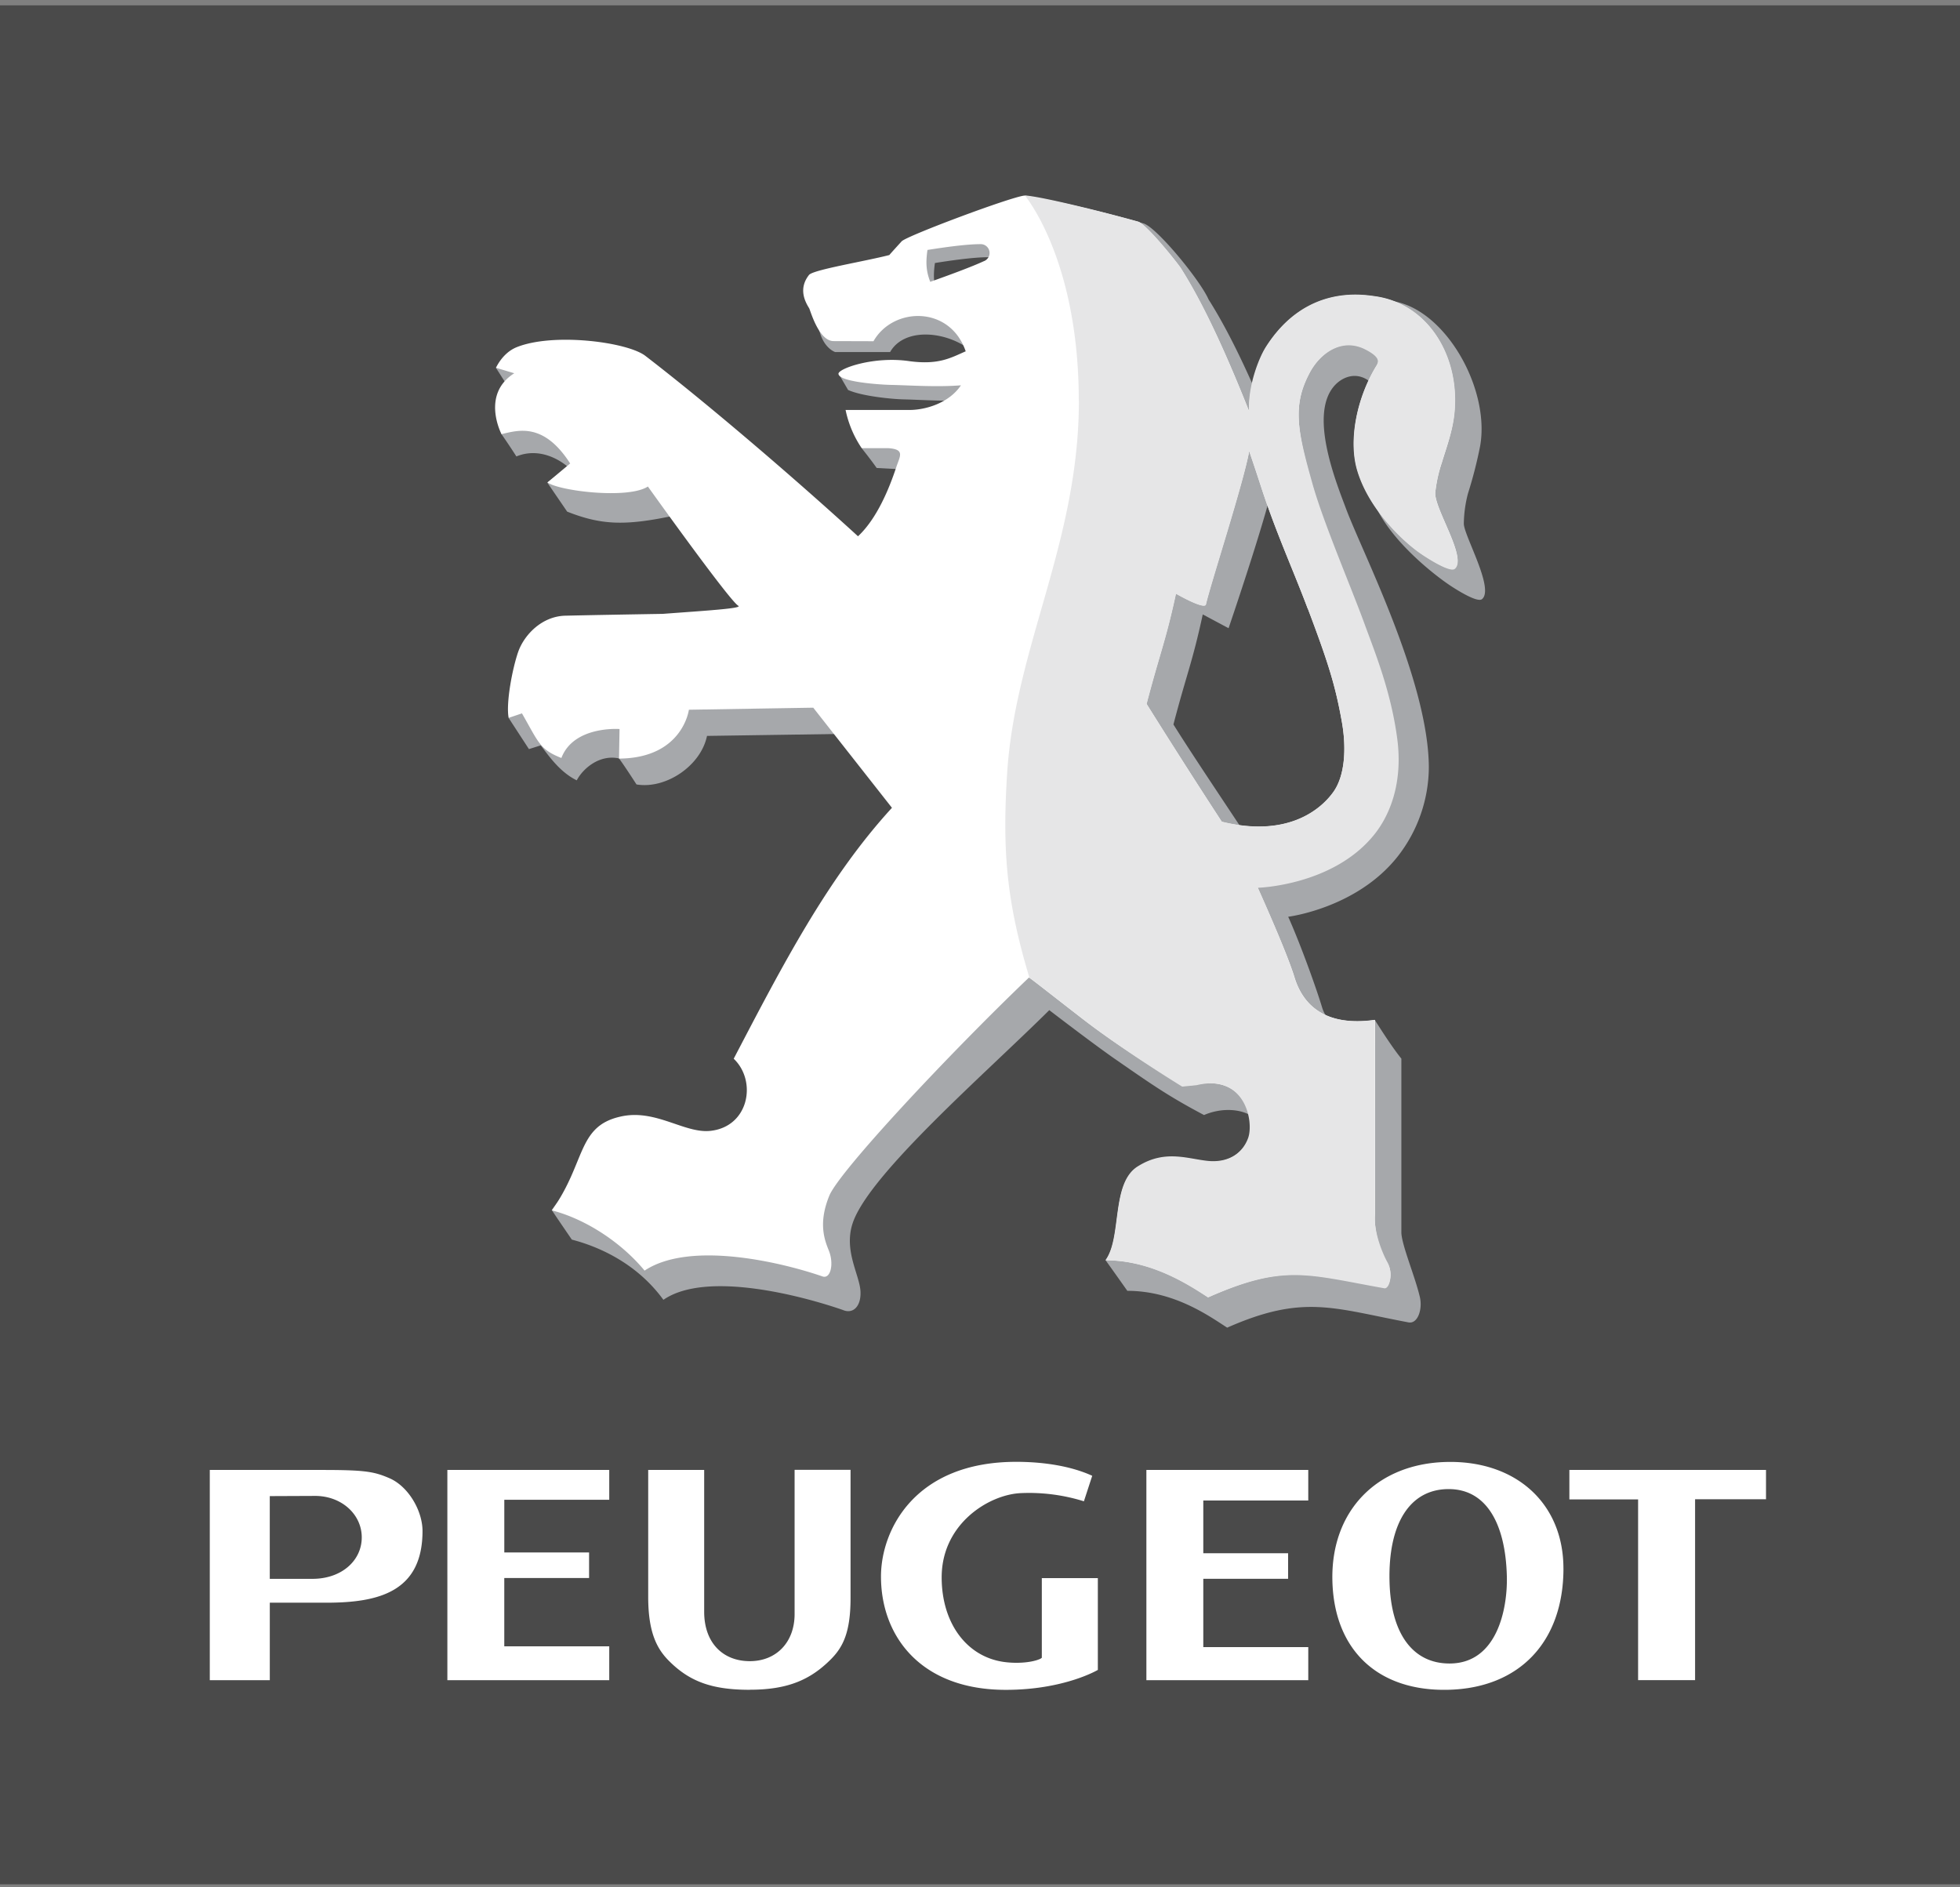
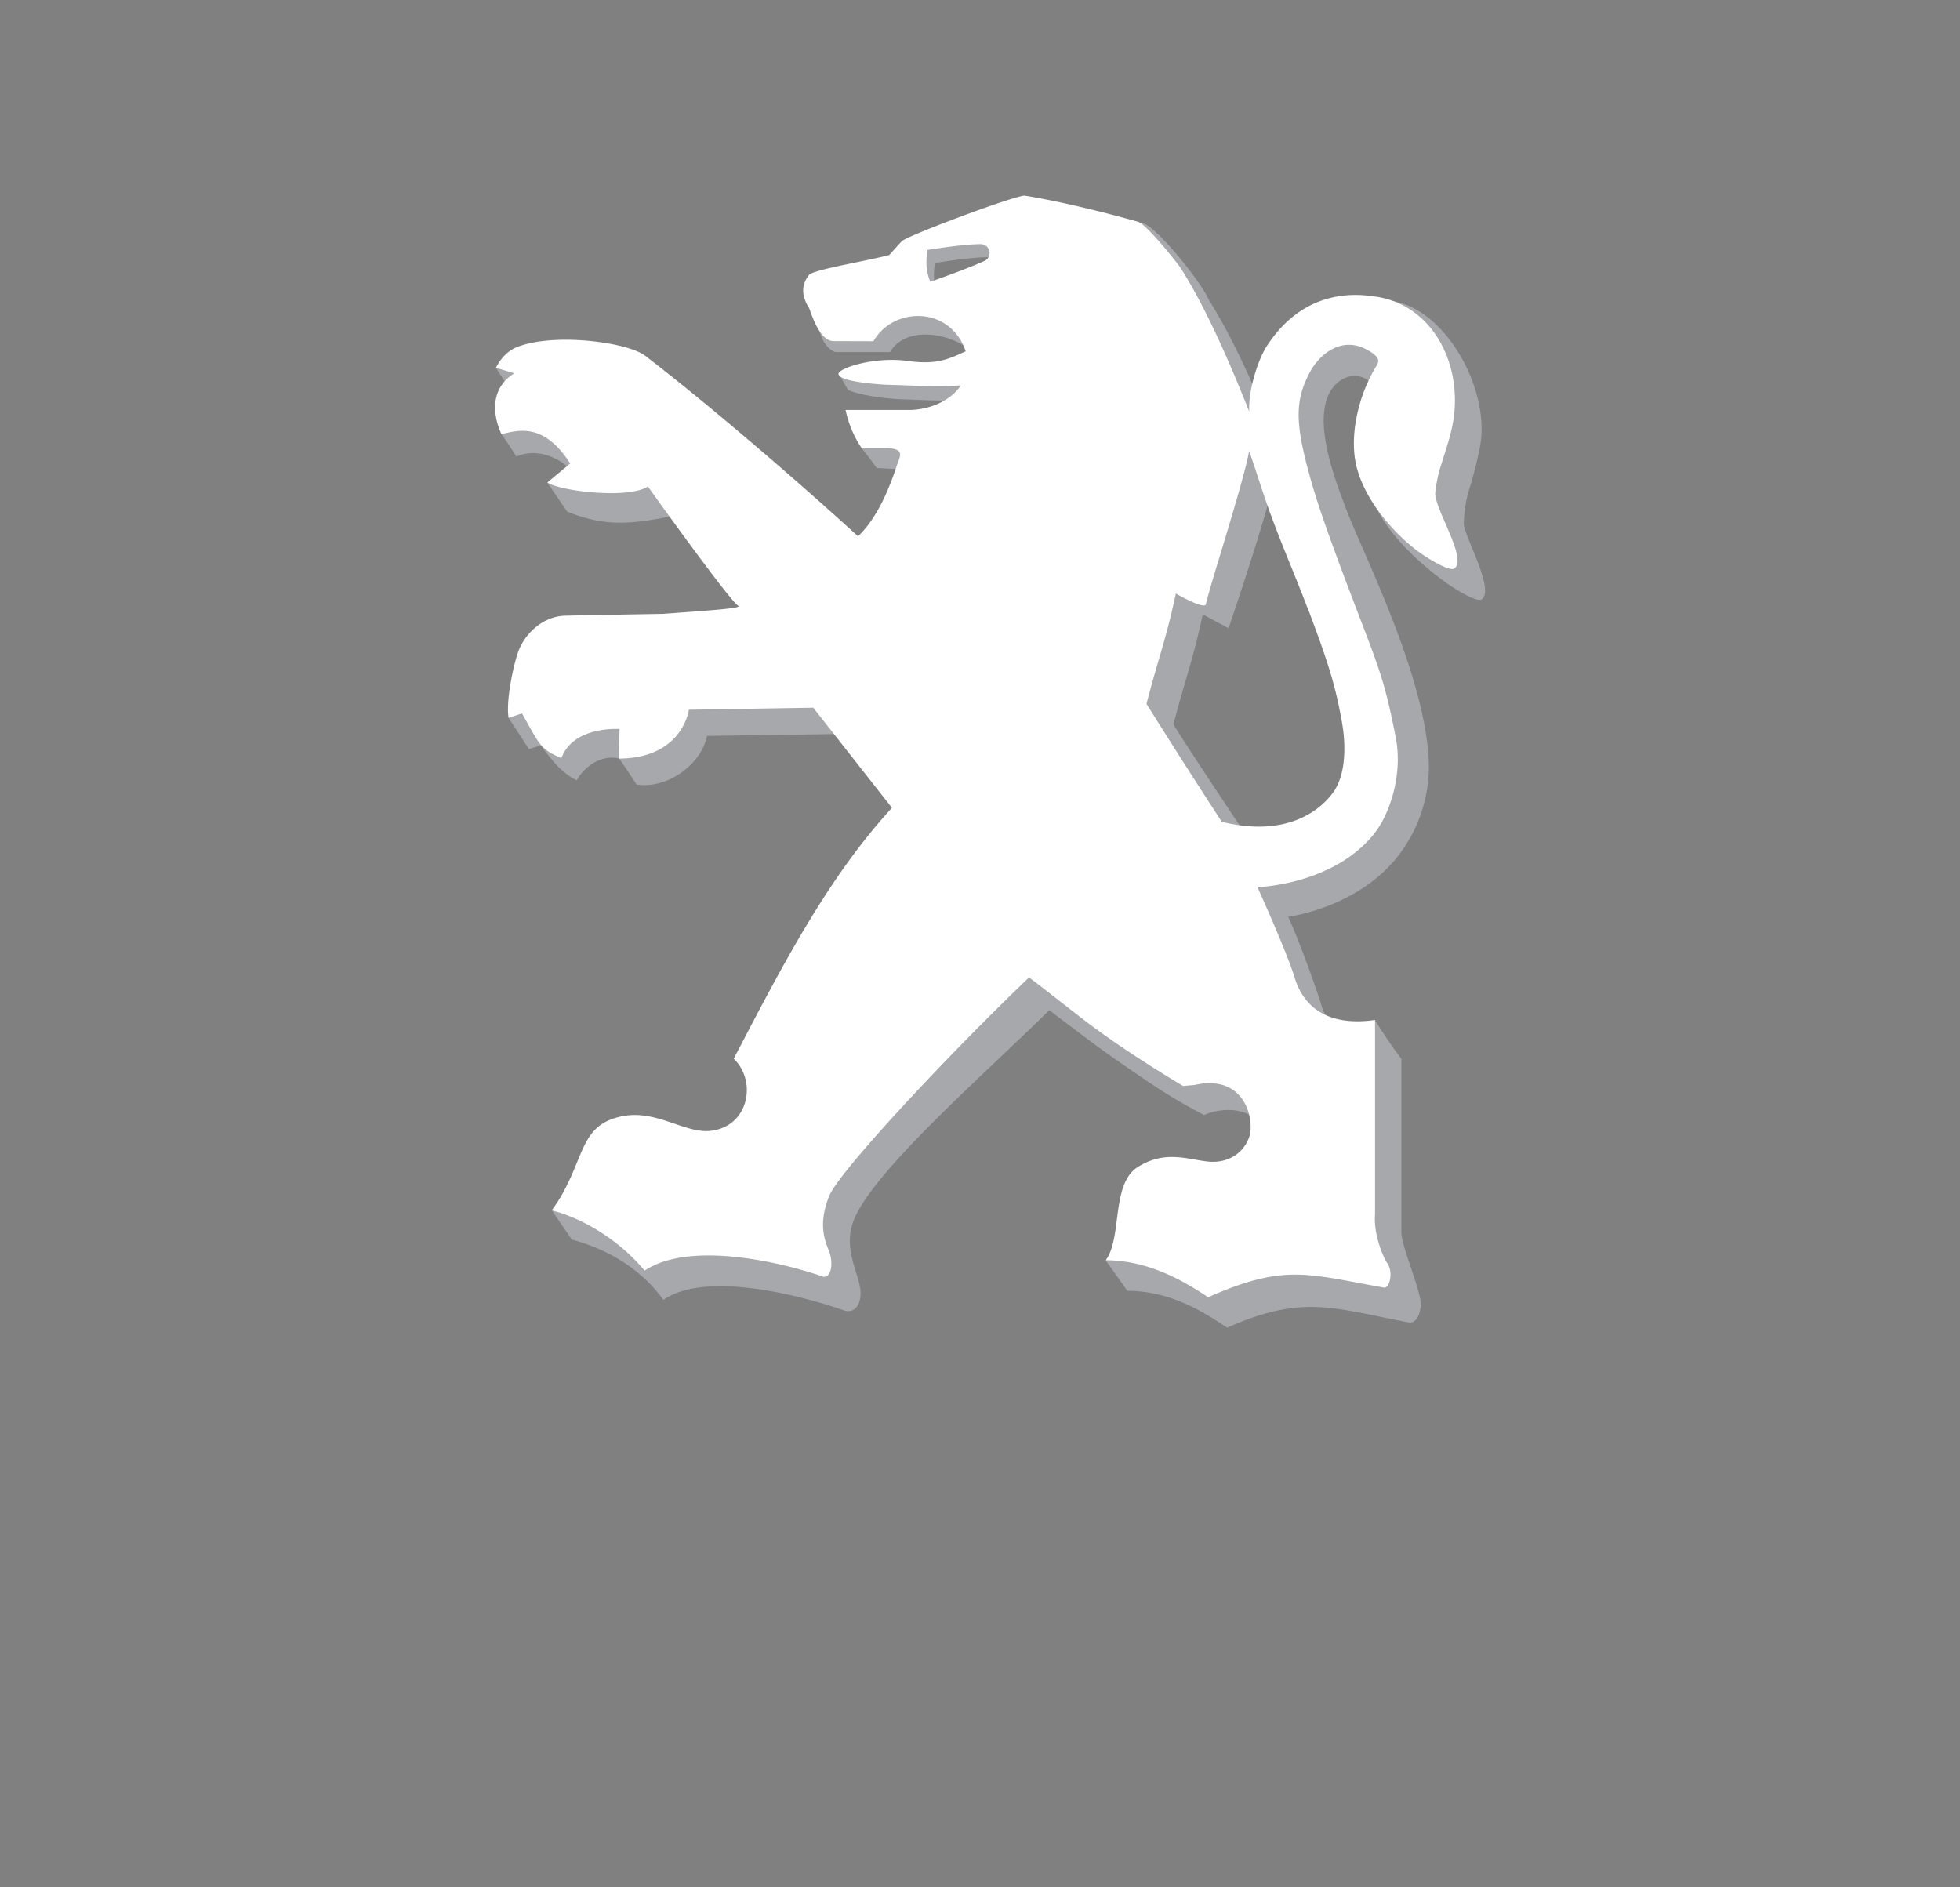
<svg xmlns="http://www.w3.org/2000/svg" width="81" height="78" viewBox="0 0 81 78" fill="none">
  <rect x="0" y="0" width="81" height="78" fill="#808080" stroke="none" />
-   <path fill-rule="evenodd" clip-rule="evenodd" d="M81 77.876V.221H0v77.655h81z" fill="#4A4A4A" />
-   <path fill-rule="evenodd" clip-rule="evenodd" d="M64.612 64.82c0 3.027-1.813 4.944-4.755 5.016-2.903.072-4.726-1.63-4.794-4.51-.068-2.879 1.834-4.834 4.708-4.905 2.875-.071 4.84 1.711 4.84 4.399zm-7.188.533c.051 2.174.97 3.398 2.48 3.397 1.985 0 2.4-2.296 2.369-3.594-.05-2.118-.808-3.619-2.413-3.614-1.606.004-2.493 1.44-2.436 3.811zm-12.63-3.307l.344-1.054c-.941-.431-2.118-.577-3.14-.577-4.207 0-5.59 2.829-5.59 4.739 0 2.473 1.646 4.685 5.157 4.685 2.422 0 3.805-.824 3.805-.824v-3.794h-2.315v3.292a.354.354 0 0 1-.083.052c-.295.131-.886.204-1.49.12-1.543-.219-2.566-1.614-2.566-3.496 0-2.222 1.965-3.427 3.279-3.481a7.606 7.606 0 0 1 2.605.34l-.006-.002zm28.178-.085h-2.92v7.477h-2.355v-7.47h-2.84V60.75h8.126v1.217l-.01-.006zM8.67 60.751h4.619c1.754 0 2.152.06 2.784.332.8.334 1.388 1.352 1.388 2.19 0 2.51-1.807 2.964-3.967 2.964H11.15v3.203H8.67v-8.69zm2.477 4.5h1.766c1.206 0 2.037-.755 2.037-1.713 0-.957-.841-1.714-1.924-1.714l-1.877.008v3.418h-.002zm19.828 4.583h.014c1.578 0 2.51-.418 3.346-1.256.5-.502.815-1.112.815-2.535v-5.297h-2.312v5.958c0 1.187-.773 1.949-1.847 1.949h-.008c-1.075 0-1.882-.722-1.882-2.045V60.75h-2.313v5.247c0 1.47.36 2.148.861 2.648.837.839 1.755 1.192 3.332 1.192l-.006-.003zM20.841 68.04h4.337v1.399h-6.69V60.75h6.69v1.233h-4.337v2.178h3.504v1.056H20.84v2.823zm28.887.033h4.338v1.366h-6.69V60.75h6.69v1.264h-4.338v2.18h3.505v1.055h-3.505v2.824z" fill="#fff" />
  <path fill-rule="evenodd" clip-rule="evenodd" d="M46.156 43.82c1.48 1.026 2.14 1.488 3.602 2.263 1.21-.521 2.622-.024 2.403 1.019-.145.691-.266 2.166-1.034 2.11-.851-.07-1.79-.497-2.928.204-.766.45-1.82 2.512-2.501 2.678.299.418.596.836.891 1.254 1.925 0 3.374 1.035 4.126 1.522 3.143-1.389 4.38-.805 7.493-.218.385.073.59-.55.468-1.056-.204-.861-.728-2.087-.762-2.633v-7.211c-.46-.566-1.094-1.599-1.097-1.599-1.324.352-1.935.272-2.18-.522-.261-.858-.9-2.628-1.4-3.743 0 0 2.827-.349 4.517-2.482a6.03 6.03 0 0 0 1.295-3.719c-.03-3.572-2.737-8.833-3.416-10.647-.407-1.092-1.586-3.966-.444-5.143.449-.46 1.373-.713 2.038.73.32.698.46.395.397.523-.822 1.33-1.31 2.045-.967 3.26.479 1.697 2.574 3.318 3.243 3.768 0 0 1.12.764 1.344.585.535-.426-.775-2.68-.749-3.136a5.15 5.15 0 0 1 .172-1.235c.205-.645.373-1.3.503-1.964.418-2.378-1.456-5.675-3.637-5.986-.581-.083-2.434.653-4.054 3.192-.305.48-.75 1.718-.702 2.665-.794-1.99-1.769-4.253-2.832-5.925-.344-.79-2.15-2.99-2.693-3.142-1.494-.42-2.808-.162-4.22-.391-.581.062-4.737 1.011-4.877 1.215 0 0-1.012 1.66-1.012 1.668-1.031.266-2.36.73-2.515.942-.459.583-.894.83-.747 1.07.197.678.634.814.634.814h2.27c.592-1.045 2.4-.89 3.456.024.375.324 0 .053.172.55-.61.266-1.596.593-2.3.408-.966-.143-2.917-.282-3.454-.084l.39.669c.591.264 1.845.38 2.312.389.752.017 1.874.102 2.852.017-.491.735-.785 1.708-1.448 1.708h-2.638c.039.184-.558.142-.499.314 0 0 .388.486.601.795l1.575.085c.72.044.672.762.407 1.17-.443.68-1.678 1.954-2.743 2.061-2.669-2.444-4.666-4.22-7.285-6.405-.442-.372-.933-.548-1.662-.682a19.144 19.144 0 0 0-3.017-.254c-.458 0-2.842-.269-3.006-.11l.447.702c.06.373-.026.562-.094 1.258-.024.279-.131.77-.131.77s.343.492.62.929c1.163-.475 2.133.437 2.133.437l-.855.643.821 1.201c1.39.547 2.36.6 4.38.173l3.887 4.98-7.103.38c-.983.035-1.732.84-1.974 1.521-.24.682-1.547.94-1.605 1.478l.835 1.282.486-.153c.29.365.763 1.092 1.49 1.444.255-.485.937-1.08 1.746-.905.212.28.723 1.075.723 1.075 1.21.204 2.66-.769 2.914-2.006l5.868-.087 3.243 3.996c-2.265 3.208-4.602 6.967-6.812 10.648.966.917.63 2.799-.956 2.974-1.081.121-2.275-.929-3.733-.584-1.457.346-3.157 1.335-4.025 2.649.153.237.829 1.222.829 1.222 1.242.323 2.737 1.05 3.784 2.488 1.807-1.247 5.895-.11 7.417.42.418.18.758-.148.728-.765-.035-.69-.694-1.673-.33-2.803.65-2.015 5.484-6.194 8.132-8.824 0 0 1.852 1.424 2.793 2.073zm9.162-17.675c.834 2.21 1.134 3.158 1.402 4.656.215 1.199.102 2.287-.346 2.913-.52.735-1.902 1.895-4.607 1.223v-.006c-.843-1.291-2.513-3.763-3.273-4.99.541-2.07.787-2.575 1.212-4.548l1.067.57c.499-1.47 1.715-5.123 1.952-6.45.258.51.476 1.037.654 1.58.611 1.886 1.325 3.427 1.936 5.05l.003.002zM40.984 11.333c-.518.24-1.46.586-2.232.861-.172-.443-.188-.799-.115-1.324.637-.102 1.592-.24 2.207-.24.393 0 .5.526.14.703z" fill="#A6A8AB" />
  <path fill-rule="evenodd" clip-rule="evenodd" d="M59.316 20.345c.046-.421.138-.836.275-1.238.148-.502.42-1.222.503-1.969.259-2.376-1.055-4.566-3.241-4.879-.583-.082-2.898-.466-4.522 2.078-.306.483-.75 1.723-.704 2.673-.795-1.997-1.773-4.264-2.839-5.94-.23-.329-1.426-1.809-1.757-1.906-1.493-.418-3.271-.852-4.697-1.081-.582.062-4.94 1.694-5.078 1.897 0 0-.502.55-.502.56-1.033.266-3.166.61-3.322.825-.46.585-.14 1.134.008 1.375.049.088.394 1.357 1.01 1.357l1.648.005c.804-1.42 3.158-1.49 3.811.417-.618.267-1.108.569-2.322.408-1.472-.22-2.943.305-2.936.52.012.339 1.732.452 2.178.46.759.017 1.892.096 2.883.017-.492.736-1.464 1.019-2.128 1.019h-2.639c.116.564.342 1.1.665 1.578h1.083c.723.044.5.324.345.79-.278.84-.784 2.111-1.58 2.852-2.674-2.445-6.258-5.512-8.79-7.458-.741-.569-3.783-.967-5.307-.36-.437.174-.713.55-.866.854l.758.227c-1.39.874-.528 2.515-.528 2.515.673-.152 1.731-.51 2.838 1.213l-.938.783c.475.354 3.332.702 4.15.17 0 0 3.376 4.727 3.736 4.928.197.11-1.373.204-3.125.335-1.504.025-2.914.05-4.018.075-.993.022-1.716.815-1.954 1.497-.237.683-.51 2.105-.394 2.726l.55-.186c.698 1.215.73 1.488 1.63 1.844.51-1.341 2.403-1.197 2.403-1.197l-.022 1.222c2.636-.017 2.888-2.019 2.888-2.019l5.139-.085 3.253 4.138c-2.668 2.913-4.528 6.52-6.54 10.37.969.922.633 2.805-.958 2.981-1.084.12-2.28-.931-3.74-.585-1.781.408-1.413 1.906-2.815 3.871 1.402.364 2.867 1.324 3.83 2.49 1.927-1.28 5.827-.29 7.353.241.34.116.48-.529.26-1.074-.18-.443-.44-1.133.02-2.26.407-1.011 4.996-5.909 8.25-9.017.02-.017 1.138.873 2.266 1.743 1.761 1.359 4.105 2.735 4.105 2.735l.47-.04c2.133-.48 2.496 1.497 2.26 2.16-.238.665-.868 1.066-1.638 1.01-.853-.071-1.794-.499-2.935.203-1.148.674-.656 2.926-1.354 3.87 1.928 0 3.48 1.038 4.234 1.529 3.15-1.393 4.075-.966 7.263-.399.222.044.398-.605.153-.98-.23-.349-.586-1.28-.52-2.053v-8.026c-2.038.284-2.972-.603-3.325-1.756-.262-.86-1.033-2.615-1.533-3.734 0 0 3.138-.084 4.832-2.222.633-.801 1.177-2.42.885-3.944-.407-2.11-.665-2.817-1.372-4.66-.587-1.537-1.674-4.344-2.123-5.942-.636-2.26-.73-3.267-.055-4.516.407-.759 1.298-1.473 2.31-.952.663.341.518.538.455.665-.825 1.334-1.156 3.064-.815 4.284.48 1.703 2.011 3.078 2.682 3.525 0 0 1.12.766 1.345.586.537-.427-.85-2.475-.798-3.143h.003zM40.67 10.789c-.515.24-1.457.585-2.226.859-.172-.442-.19-.797-.115-1.318.647-.102 1.588-.24 2.202-.24a.364.364 0 0 1 .14.7zm13.377 14.356c.835 2.214 1.136 3.162 1.405 4.667.216 1.202.102 2.293-.346 2.921-.522.736-1.907 1.899-4.619 1.229v-.007a327.935 327.935 0 0 1-3.107-4.866c.542-2.075.788-2.582 1.215-4.559 0 0 1.184.683 1.239.444.197-.877 1.55-5.007 1.79-6.338 0 0 .203.588.481 1.446.611 1.89 1.324 3.435 1.935 5.063h.008z" fill="#fff" />
-   <path fill-rule="evenodd" clip-rule="evenodd" d="M54.047 25.156c.836 2.213 1.136 3.158 1.405 4.664.212 1.182.102 2.272-.346 2.903-.523.736-1.906 1.904-4.614 1.234a304.425 304.425 0 0 1-3.104-4.863c.54-2.074.786-2.578 1.213-4.553 0 0 1.185.682 1.238.442.203-.875 1.549-5.004 1.786-6.332 0 0 .204.588.483 1.443.611 1.89 1.324 3.433 1.936 5.059l.004.003zm-9.46-8.603c0 5.848-2.624 10.165-2.964 15.38-.215 3.337 0 5.405.917 8.467 0 0 1.12.87 2.241 1.738 1.761 1.359 4.075 2.77 4.075 2.77l.599-.06c2.01-.484 2.365 1.517 2.127 2.18-.239.664-.835 1.012-1.604.956-.852-.07-1.794-.498-2.932.204-1.148.673-.668 2.954-1.364 3.898 1.926 0 3.486 1.048 4.241 1.536 3.148-1.392 4.094-.946 7.283-.38.221.045.384-.625.133-1.073-.204-.364-.572-1.255-.52-1.974l-.008-8.047c-2.037.284-2.967-.602-3.32-1.754-.261-.86-1.008-2.588-1.508-3.704 0 0 3.136-.084 4.828-2.221.635-.8 1.168-2.122.934-3.923-.256-1.967-.938-3.62-1.343-4.733-.563-1.545-1.714-4.222-2.162-5.819-.635-2.258-.834-3.216-.115-4.583.4-.763 1.297-1.482 2.307-.963.663.341.518.537.454.664-.823 1.334-1.154 3.062-.815 4.278.481 1.703 2.011 3.077 2.683 3.523 0 0 1.14.78 1.366.6.536-.427-.858-2.488-.806-3.158.045-.421.135-.836.27-1.238.147-.502.44-1.247.521-1.999.259-2.374-1.08-4.562-3.265-4.874-.583-.084-2.895-.461-4.519 2.082-.306.475-.754 1.637-.702 2.672-.795-1.994-1.761-4.259-2.827-5.934-.23-.328-1.425-1.808-1.755-1.905-1.336-.373-3.965-1.035-4.685-1.081 0 0 2.23 2.632 2.23 8.48l.005-.005z" fill="#E6E6E7" />
</svg>